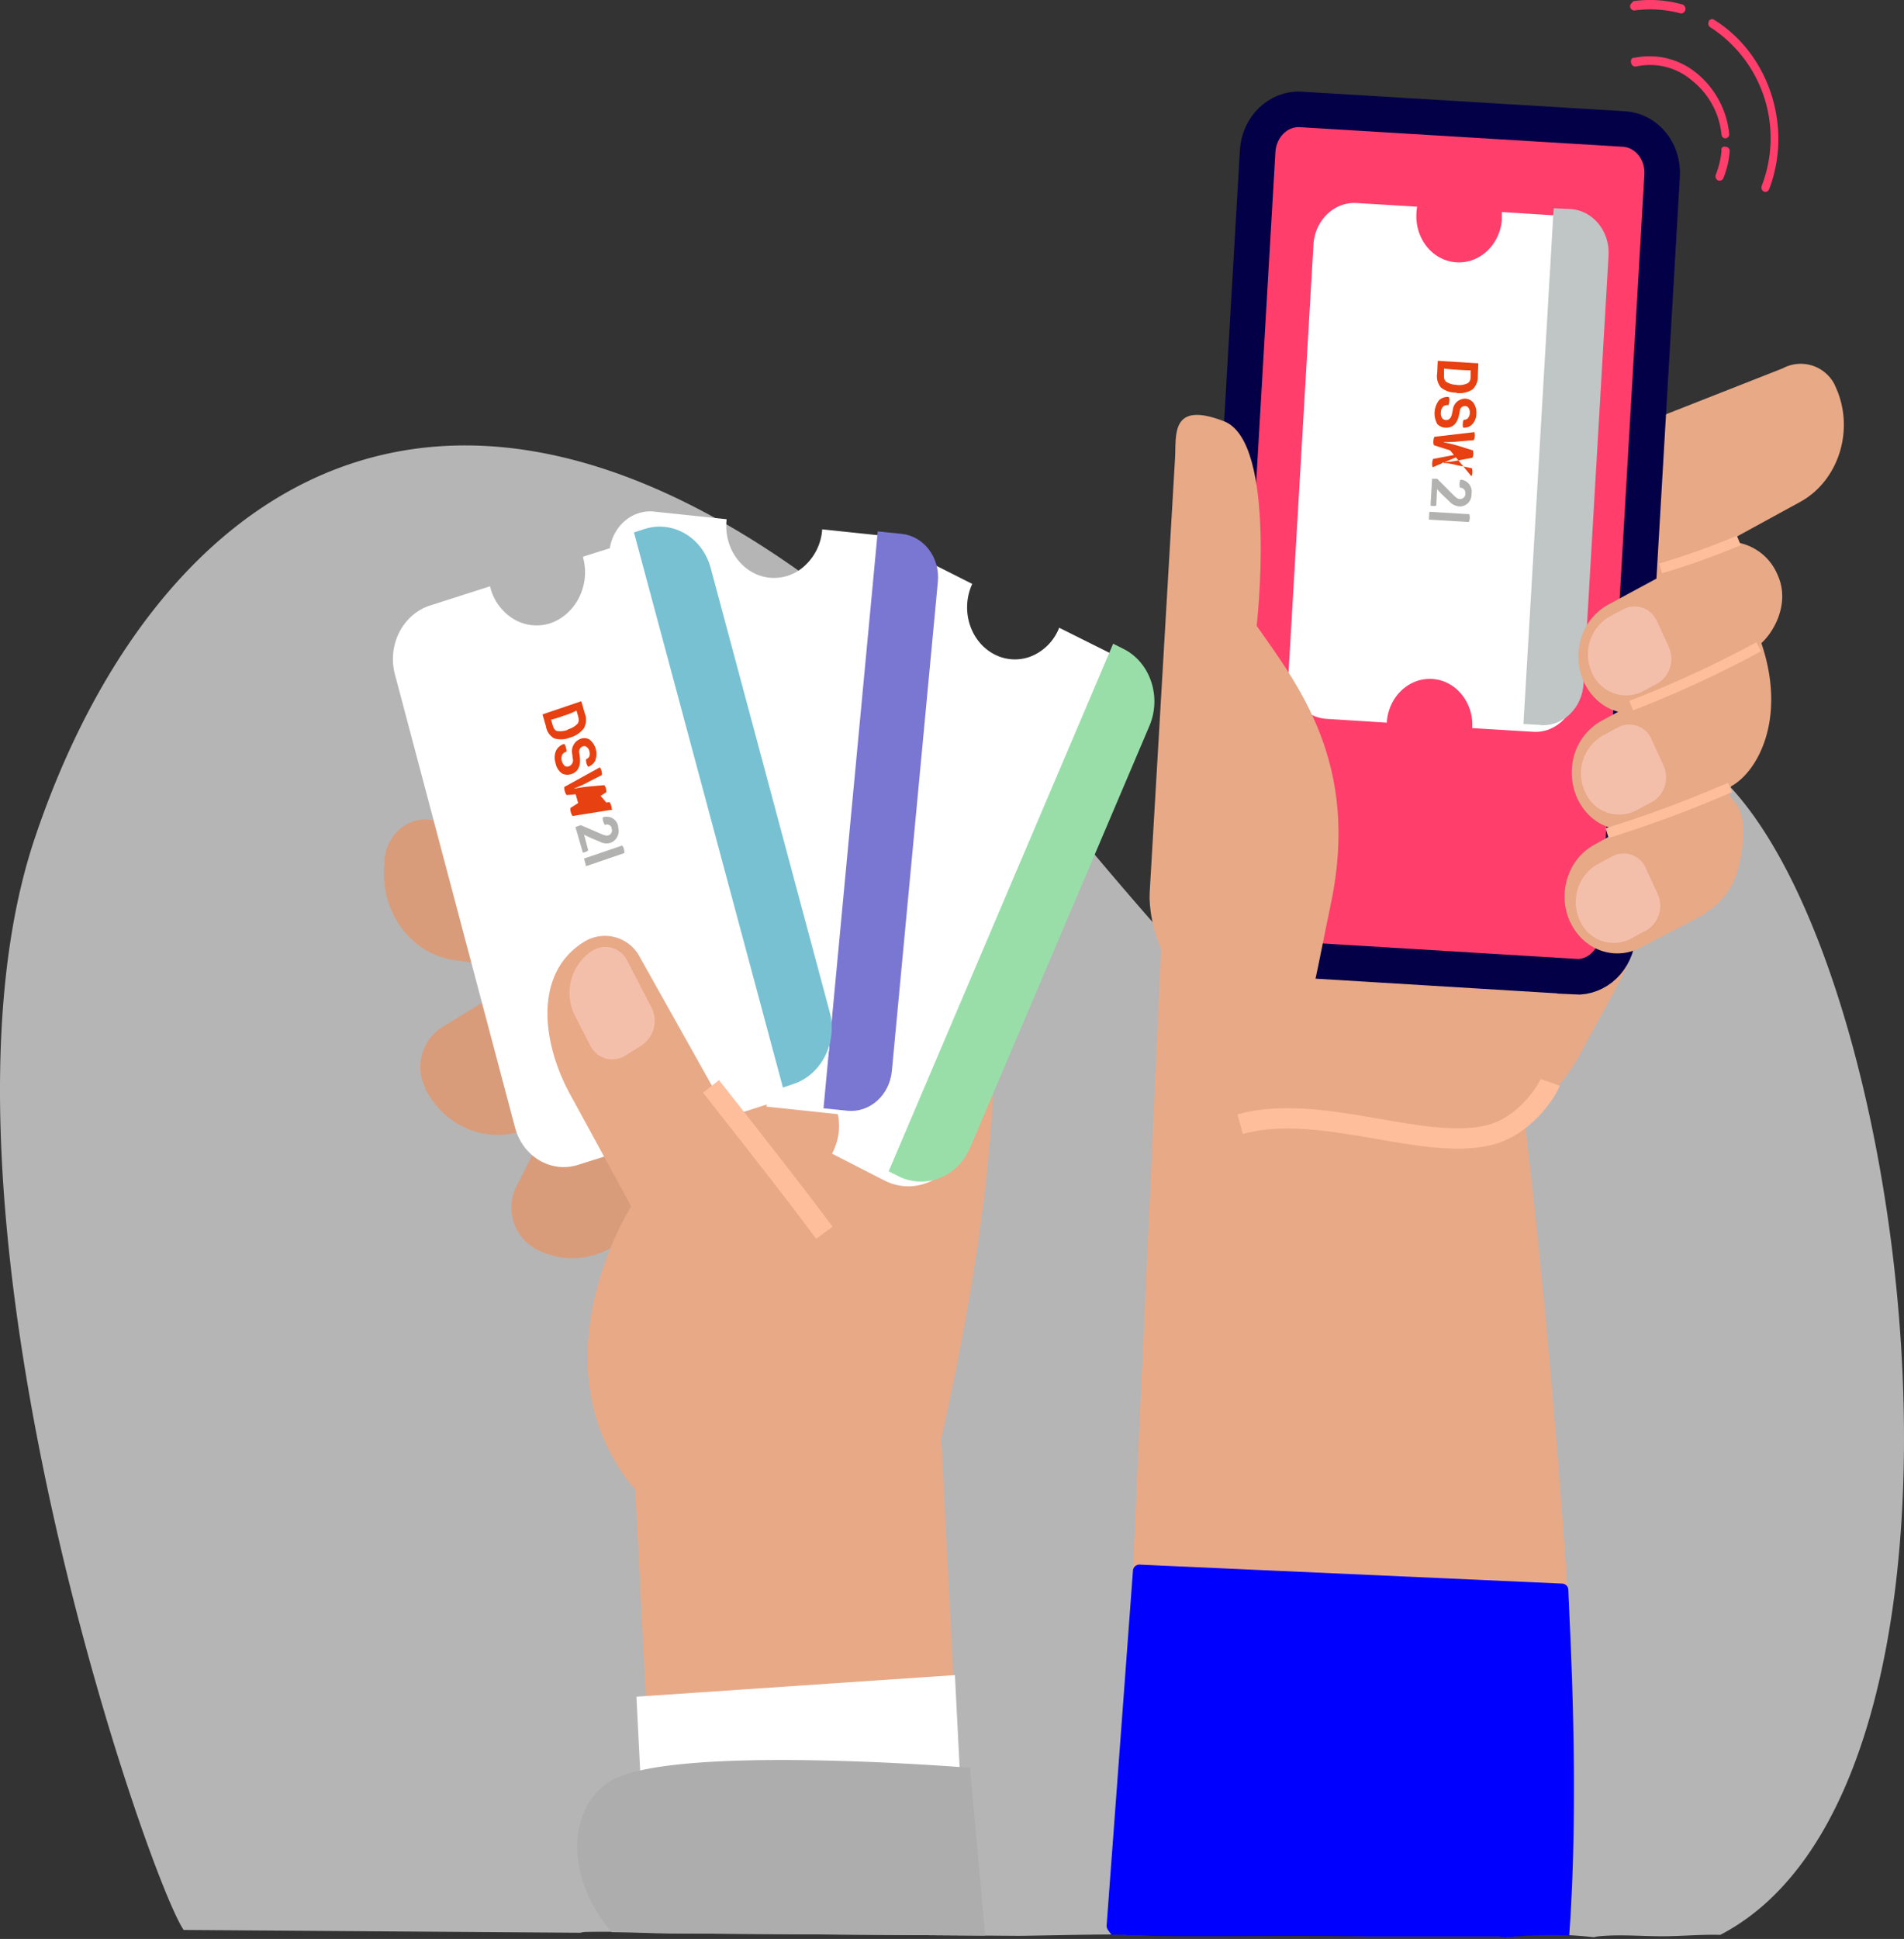
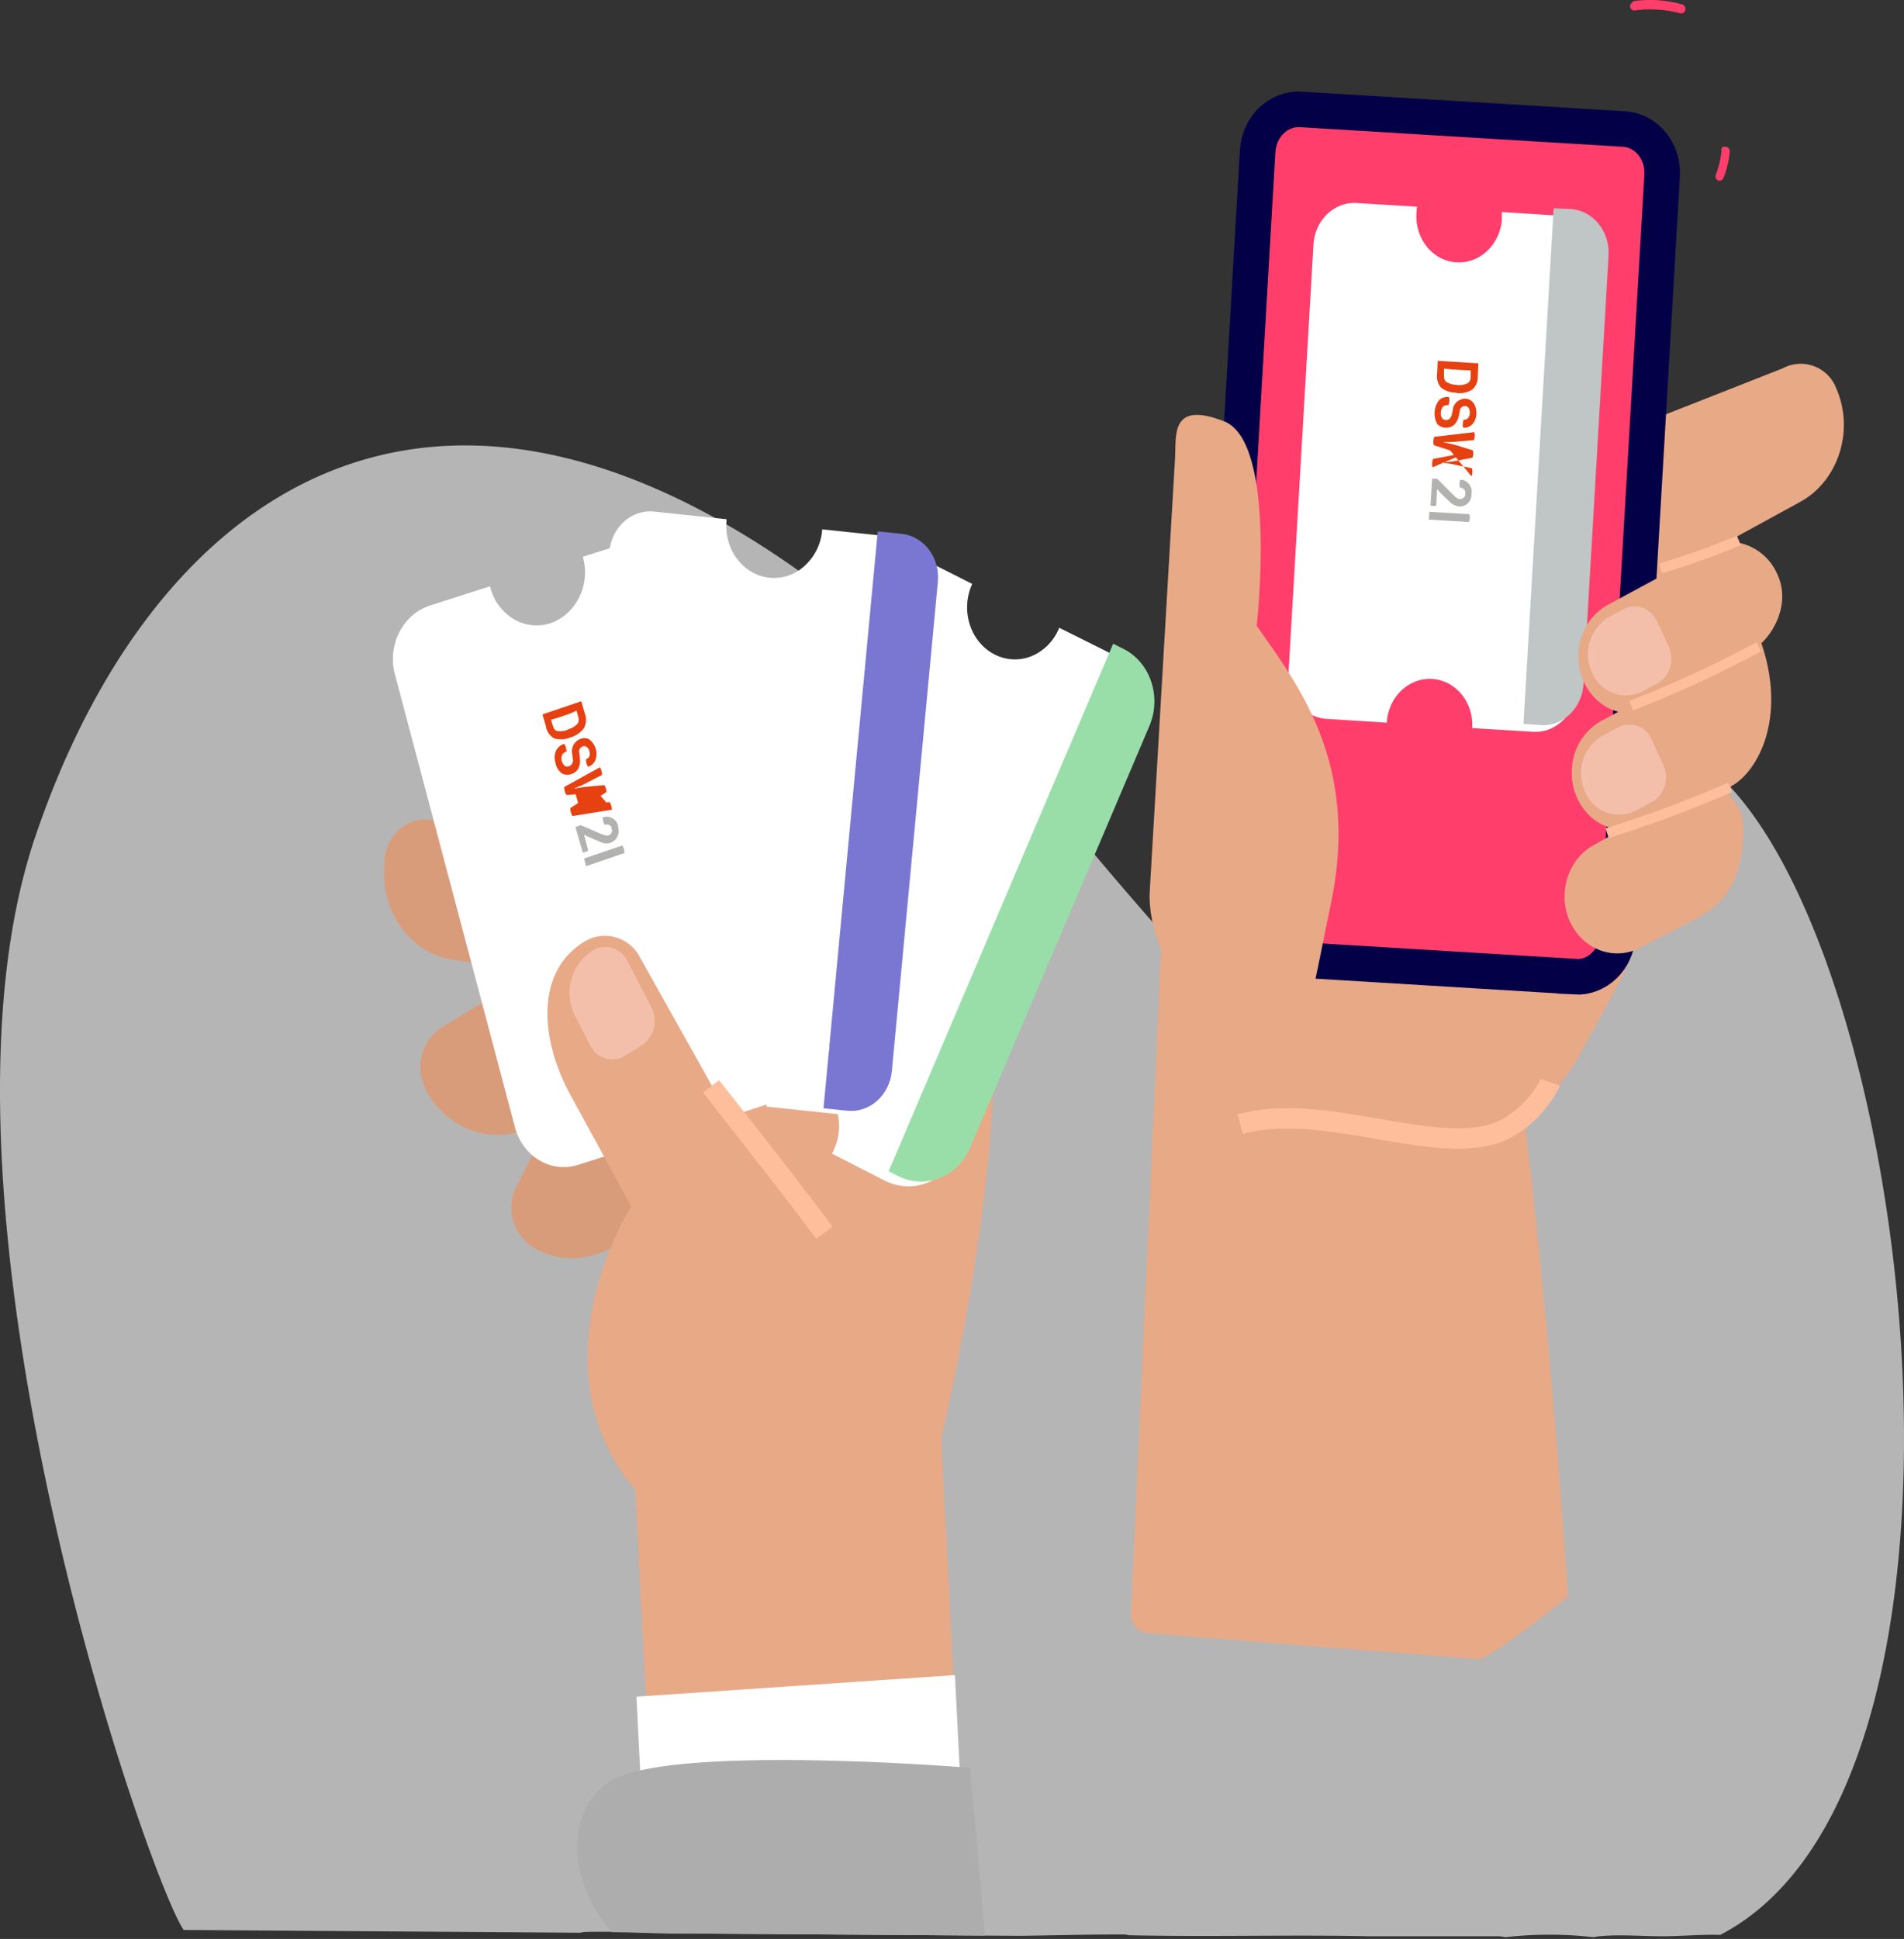
<svg xmlns="http://www.w3.org/2000/svg" id="Ebene_1" data-name="Ebene 1" viewBox="0 0 374.95 381.69">
  <rect x="0" y="0" width="374.95" height="381.69" fill="#333333" stroke="none" />
  <defs>
    <style>.cls-1,.cls-18,.cls-19{fill:none;}.cls-2{clip-path:url(#clip-path);}.cls-3{fill:#b5b5b5;}.cls-4{fill:#e8a987;}.cls-5{fill:#fff;}.cls-6{fill:#d99c7b;}.cls-7{fill:#99dea9;}.cls-8{fill:#7a77d3;}.cls-9{fill:#77c1d3;}.cls-10{fill:#ffd6ce;opacity:0.5;isolation:isolate;}.cls-11{fill:blue;}.cls-12{fill:#adadad;}.cls-13,.cls-20{fill:#ff3e6c;}.cls-13{stroke:#030047;stroke-width:7px;}.cls-14{fill:#bfc6c5;}.cls-15,.cls-16{fill:#e74011;}.cls-15{fill-rule:evenodd;}.cls-17{fill:#b2b2b0;}.cls-18,.cls-19{stroke:#ffbe9b;}.cls-18{stroke-width:4px;}.cls-19{stroke-width:2px;}</style>
    <clipPath id="clip-path" transform="translate(0.02 0)">
      <polygon class="cls-1" points="-38.14 -46.63 458.69 -24.09 437.58 382.75 -60.12 379.24 -38.14 -46.63" />
    </clipPath>
  </defs>
  <g class="cls-2">
    <g id="Gruppe_maskieren_15" data-name="Gruppe maskieren 15">
      <g id="Gruppe_2151" data-name="Gruppe 2151">
        <g id="Gruppe_1297" data-name="Gruppe 1297">
          <path class="cls-3" d="M315.9,147c-53.26,21.5,4.19,145.65-101.25,20.16S34.32,83.28,6.83,165c-24.61,73.25,24.61,211.24,29.74,215.41-1,.35,32,.52,76.37.67a4.57,4.57,0,0,1,2.43-.77c10.07-.18,20.16.5,30.26.88l40.79.12h3.27c.66,0,1.34-.09,1.82-.09h2.58a4.92,4.92,0,0,1,.94-.1c8.67,0,17.32-.33,26-.31a5.36,5.36,0,0,1,1.26.15c15.72.36,31.44-.12,47.15.2h25.47a5.57,5.57,0,0,1,1.46.19,77.14,77.14,0,0,1,17.45,0h.08a5.69,5.69,0,0,1,1-.19c4.1-.38,8.32,0,12.45,0,3.84,0,7.58-.38,11.39-.27C406.16,345.93,368.14,125.94,315.9,147Z" transform="translate(0.02 0)" />
          <g id="Gruppe_1290" data-name="Gruppe 1290">
            <path id="Rechteck_664" data-name="Rechteck 664" class="cls-4" d="M126.62,244.37l52.56-3.5a4.08,4.08,0,0,1,4.21,3.95V245l4.29,84.26a4.26,4.26,0,0,1-3.77,4.61l-52.58,3.55a4.09,4.09,0,0,1-4.21-4v-.11L122.83,249A4.27,4.27,0,0,1,126.62,244.37Z" transform="translate(0.02 0)" />
            <polygon id="Rechteck_665" data-name="Rechteck 665" class="cls-5" points="125.33 334 188.05 329.75 189.89 365.9 127.16 370.15 125.33 334" />
            <path id="Pfad_601" data-name="Pfad 601" class="cls-6" d="M83.83,214.4h0a9.33,9.33,0,0,1,3.11-12.13h0l52.38-32.1a8.81,8.81,0,0,1,12.11,2.92h0a6.66,6.66,0,0,1,.45.83h0l3,5.8a10.52,10.52,0,0,1-3.61,13.66h0L106.11,221.1c-7.92,4.86-17.93,1.83-22.35-6.68h0Z" transform="translate(0.02 0)" />
            <path id="Pfad_602" data-name="Pfad 602" class="cls-6" d="M104.93,245.51a9.27,9.27,0,0,1-3.24-12h0l31.83-63c2.46-4.86,8.07-6.68,12.54-4.06h0l5.4,3.17a10.43,10.43,0,0,1,3.65,13.59l-27.89,55.12c-4.36,8.64-14.33,11.87-22.27,7.24Z" transform="translate(0.02 0)" />
            <path id="Pfad_603" data-name="Pfad 603" class="cls-6" d="M127.29,253.6h0a9.27,9.27,0,0,1-3.23-12.09l20.1-39.81c2.46-4.87,8.06-6.68,12.55-4h0l5.39,3.18c4.48,2.63,6.11,8.7,3.65,13.57h0l-16.14,32c-4.36,8.65-14.34,11.87-22.29,7.23h-.06Z" transform="translate(0.02 0)" />
            <path id="Pfad_604" data-name="Pfad 604" class="cls-4" d="M124.34,160.23s52.49-4,66.44,20.38-6.38,106.53-6.38,106.53l-38.51,8.79Z" transform="translate(0.02 0)" />
            <path id="Rechteck_666" data-name="Rechteck 666" class="cls-6" d="M75.64,169.56l.09-.71c.6-4.74,4.64-8.09,9.07-7.47h0l66.91,9.45c4.93.68,8.37,5.58,7.69,10.92h0l-.91,7.15c-.68,5.35-5.22,9.11-10.15,8.42L89.42,189c-8.75-1.23-14.91-9.93-13.67-19.43Z" transform="translate(0.02 0)" />
            <g id="Gruppe_1287" data-name="Gruppe 1287">
              <path id="Differenzmenge_35-2" data-name="Differenzmenge 35-2" class="cls-5" d="M146.83,218.57l-10.34-5.16c-5.45-2.78-7.87-9.8-5.33-15.78h0l35.39-82c2.58-6,9.13-8.59,14.63-5.86h0l10.26,5.17-.08.18c-2.26,5.17-.25,11.31,4.5,13.72a8.71,8.71,0,0,0,7.25.33,10,10,0,0,0,5.38-5.41l.07-.19,10.42,5.2c5.51,2.75,7.91,9.83,5.29,15.81h0l-35.37,82c-2.59,6-9.13,8.6-14.64,5.86h0l-10.43-5.34a7.52,7.52,0,0,0,.46-1c2.26-5.16.25-11.3-4.5-13.71a8.61,8.61,0,0,0-7.24-.33,10,10,0,0,0-5.4,5.46,8.63,8.63,0,0,0-.39,1Z" transform="translate(0.02 0)" />
              <path id="Pfad_605" data-name="Pfad 605" class="cls-7" d="M219.19,126.72l2,1c5.29,2.62,7.59,9.4,5.15,15.16l-35.3,83c-2.45,5.76-8.71,8.31-14.06,5.7h0l-2-1Z" transform="translate(0.02 0)" />
            </g>
            <g id="Gruppe_1288" data-name="Gruppe 1288">
              <path id="Differenzmenge_36-2" data-name="Differenzmenge 36-2" class="cls-5" d="M132.11,215.9l-14.28-1.5c-4.4-.45-7.6-4.69-7.14-9.46h0L120,108.51c.45-4.77,4.39-8.26,8.78-7.8h0l14.28,1.5v.19c-.58,5.68,3.19,10.73,8.42,11.32a8.86,8.86,0,0,0,6.94-2.32,10.65,10.65,0,0,0,3.46-7v-.2l14.43,1.52c4.39.45,7.59,4.69,7.14,9.45h0l-9.28,96.41c-.47,4.77-4.4,8.25-8.79,7.79h0l-14.47-1.53c.06-.35.12-.72.16-1.07.56-5.67-3.21-10.73-8.43-11.32a8.92,8.92,0,0,0-7,2.33,10.82,10.82,0,0,0-3.45,7,9.73,9.73,0,0,0,0,1.08Z" transform="translate(0.02 0)" />
              <path id="Rechteck_669" data-name="Rechteck 669" class="cls-8" d="M172.83,104.61l4.69.48c4.4.45,7.61,4.68,7.15,9.44h0l-9.06,96.31c-.45,4.76-4.37,8.26-8.76,7.81l-4.7-.48h0Z" transform="translate(0.02 0)" />
            </g>
            <g id="Gruppe_1289" data-name="Gruppe 1289">
              <path id="Differenzmenge_37-2" data-name="Differenzmenge 37-2" class="cls-5" d="M125.83,225.51l-12,3.79c-5.34,1.69-10.89-1.6-12.43-7.36L77.75,132.75C76.22,127,79.27,121,84.57,119.23l11.9-3.81.06.2a10.23,10.23,0,0,0,4.55,6.21,8.75,8.75,0,0,0,7.23.87c5-1.67,8-7.45,6.49-12.94v-.17l12-3.8c5.34-1.7,10.92,1.59,12.45,7.37l23.67,89.12c1.52,5.77-1.55,11.83-6.89,13.53l-12.14,3.89a11.09,11.09,0,0,0-4.8-7.33,8.79,8.79,0,0,0-7.23-.86c-5.07,1.66-8,7.45-6.48,12.94C125.52,224.71,125.63,225.09,125.83,225.51Z" transform="translate(0.02 0)" />
-               <path id="Pfad_606" data-name="Pfad 606" class="cls-9" d="M124.83,104.82l2-.66c5.59-1.83,11.45,1.59,13.1,7.63h0l23.43,87.39c1.62,6-1.6,12.42-7.2,14.23l-2,.67Z" transform="translate(0.02 0)" />
            </g>
            <path id="Pfad_607" data-name="Pfad 607" class="cls-4" d="M114.59,185.66l.24-.15a7.75,7.75,0,0,1,10.74,2.2h0c.14.22.27.44.4.68h0l45.6,81.34c2.61,4.65-30.11,45.91-48.09,21.55s.8-53.8.8-53.8L112.57,216C106.72,205.67,105,192,114.59,185.66Z" transform="translate(0.02 0)" />
            <path id="Pfad_608" data-name="Pfad 608" class="cls-10" d="M116.64,187.13a4.82,4.82,0,0,1,6.64,1.58l0,0c.09.15.17.3.25.45h0l4.74,9.16a5.81,5.81,0,0,1-2,7.51l-3.18,2a4.84,4.84,0,0,1-6.65-1.61c-.09-.14-.17-.3-.25-.45h0l-2.94-5.74A9.93,9.93,0,0,1,116.64,187.13Z" transform="translate(0.02 0)" />
            <path id="Pfad_609" data-name="Pfad 609" class="cls-4" d="M136.56,247.41l3.09-1.86c14.55-9,33-3.63,41.26,12.06h0l.39.77c8.09,15.83,2.77,35.85-11.88,44.75L166.33,305c-14.57,9-33,3.62-41.28-12.1h0l-.4-.77C116.59,276.29,121.92,256.3,136.56,247.41Z" transform="translate(0.02 0)" />
          </g>
          <path id="Pfad_610" data-name="Pfad 610" class="cls-4" d="M291.12,326.62,226,321.51a3.75,3.75,0,0,1-3.29-4.16h0l6.52-143.84c.16-2.16,6.59-10.7,8.57-10.55l65.13,5.19c2,.16,3.29,4.16,3.29,4.16s-24.45-58.23-13.73-3.13,16.25,145.16,16.25,145.16S293.1,326.82,291.12,326.62Z" transform="translate(0.02 0)" />
-           <path class="cls-11" d="M308.83,313a1.27,1.27,0,0,0-1.15-1.26L224.36,308a1.26,1.26,0,0,0-1.27,1.21L217.91,379a1.36,1.36,0,0,0,.27.93c.16.25.4.56.7.94H221a5.84,5.84,0,0,1,1.25.14c15.71.37,31.44-.11,47.15.21h25.48a5.37,5.37,0,0,1,1.44.19A90.57,90.57,0,0,1,309,381C311.11,351.9,309,319.11,308.83,313Z" transform="translate(0.02 0)" />
          <path class="cls-12" d="M187.83,381.4c.74.09,2.66-.13,3.7-.13H194L191,348s-60-4.93-71.26,2.89c-8.23,5.65-8.22,19.21.74,29.47,11.22.11,22.46,1,33.69,1.11l9.49.09c7-.2,14-.08,21,.16A6.61,6.61,0,0,1,187.83,381.4Z" transform="translate(0.02 0)" />
          <path id="Pfad_613" data-name="Pfad 613" class="cls-4" d="M303,129.51c-20.65-13.2-47.39-5.68-59.71,16.8h0l-7.39,13.51c-12.21,22.49-8.1,44.51,12.69,57.67s50.36,12.48,62.57-10L318.49,194C330.66,171.51,323.74,142.6,303,129.51Z" transform="translate(0.02 0)" />
          <path id="Pfad_614" data-name="Pfad 614" class="cls-4" d="M288.83,124.12l-2.6-5.66c-2.14-4.68-8.92-16.3-4.58-18.65l69.4-27.3a7.48,7.48,0,0,1,10.11,3c.11.21.21.43.3.65h0c3.82,8.31.67,18.46-7,22.66L300.53,128.3a8.4,8.4,0,0,1-11.37-3.44c-.13-.25-.25-.5-.36-.76h0Z" transform="translate(0.02 0)" />
          <g id="Gruppe_1291" data-name="Gruppe 1291">
            <path id="Differenzmenge_38-2" data-name="Differenzmenge 38-2" class="cls-13" d="M310.1,192.25l-63.68-3.87c-4.41-.26-7.76-4.35-7.48-9.13h0l8.71-149.53c.28-4.77,4.08-8.44,8.49-8.18h0l63.69,3.86c4.41.28,7.75,4.38,7.47,9.15h0l-8.72,149.57c-.28,4.78-4.08,8.43-8.48,8.17Z" transform="translate(0.02 0)" />
          </g>
          <g id="Gruppe_1292" data-name="Gruppe 1292">
            <path id="Differenzmenge_39-2" data-name="Differenzmenge 39-2" class="cls-5" d="M273.09,142.26l-11.88-.75c-4.4-.26-7.76-4.36-7.48-9.13h0l4.91-84.24c.28-4.78,4.08-8.44,8.49-8.17h0l11.92.72a6.65,6.65,0,0,0-.11,1c-.45,5,2.91,9.47,7.57,9.93s8.76-3.25,9.22-8.27V41.74l12.1.77c4.41.27,7.76,4.35,7.48,9.14h0l-4.91,84.23c-.28,4.79-4.08,8.44-8.49,8.18h0l-12-.73v-.16c.24-5-3.34-9.3-8-9.52-4.49-.21-8.37,3.44-8.81,8.3v.31Z" transform="translate(0.02 0)" />
            <path id="Rechteck_673" data-name="Rechteck 673" class="cls-14" d="M303.31,142.72l-3.32-.2h0L305.94,41h0l3.33.15c4.41.28,7.76,4.36,7.48,9.15h0l-4.92,84.23c-.24,4.79-4,8.48-8.44,8.23Z" transform="translate(0.02 0)" />
          </g>
          <path id="Pfad_615" data-name="Pfad 615" class="cls-4" d="M241,82.92c-10.6-4.1-9.36,2.84-9.62,7.22l-5,85.64c-.28,4.89,2.31,20.85,17.68,22.68s12.18,7.11,18-20.52-6.46-43.07-14.61-54.76C247.47,123.18,251.59,87,241,82.92Z" transform="translate(0.02 0)" />
          <g id="Logo">
            <path id="Pfad_616" data-name="Pfad 616" class="cls-15" d="M112.29,145.17A5,5,0,0,0,115,143.3a3.5,3.5,0,0,0,.13-2.9l-.68-2.36-7.63,2.59.68,2.38a3.25,3.25,0,0,0,1.6,2.33,4.64,4.64,0,0,0,3.2-.18Zm-.43-1.54a4,4,0,0,1-2.25.26c-.37-.17-.57-.37-.85-1.31l-.27-.91h0a20,20,0,0,0,2.53-.79,13.09,13.09,0,0,0,2.49-1h0l.26.91c.27.93.2,1.23,0,1.62a4.05,4.05,0,0,1-2,1.18Z" transform="translate(0.02 0)" />
            <path id="Pfad_617" data-name="Pfad 617" class="cls-16" d="M112.56,152.36c1.1-.39,1.82-1.37,1.61-3.27l-.11-.84a1.11,1.11,0,0,1,.71-1.33h0a.82.82,0,0,1,.73.11,1.43,1.43,0,0,1,.53.81,1.57,1.57,0,0,1,0,1.09,1.1,1.1,0,0,1-.64.52,2.22,2.22,0,0,0,.09.81,1.68,1.68,0,0,0,.35.69,2.54,2.54,0,0,0,1.35-1.19,3.62,3.62,0,0,0-1.17-4.22,2.1,2.1,0,0,0-1.75-.08,2.62,2.62,0,0,0-1.59,3l.11.9a1.24,1.24,0,0,1-.68,1.45.93.93,0,0,1-.86,0,2,2,0,0,1-.54-2.27,1.39,1.39,0,0,1,.83-.57,2.06,2.06,0,0,0-.11-.82,1.65,1.65,0,0,0-.34-.72,2.7,2.7,0,0,0-1.58,1.29,3.43,3.43,0,0,0-.12,2.48,3.17,3.17,0,0,0,1.31,2.08A2.38,2.38,0,0,0,112.56,152.36Z" transform="translate(0.02 0)" />
            <path id="Pfad_618" data-name="Pfad 618" class="cls-16" d="M120.42,159.38a1.78,1.78,0,0,0-.07-.76,2.24,2.24,0,0,0-.37-.74l-2.86.55a17.22,17.22,0,0,0-3,.71m0-.07a29.56,29.56,0,0,0,2.81-1.56l2.44-1.55a1.69,1.69,0,0,0-.07-.74,1.64,1.64,0,0,0-.33-.66l-2.81.25a25.39,25.39,0,0,0-3.13.46m0-.07a18.71,18.71,0,0,0,2.85-1.29l2.64-1.35a2.13,2.13,0,0,0-.1-.83,1.54,1.54,0,0,0-.32-.67l-7,3.86a2.34,2.34,0,0,0,.1.83,2.21,2.21,0,0,0,.36.76l3.61-.31a14,14,0,0,0,2.4-.39m0,.07a16.32,16.32,0,0,0-2.17,1.19l-3.1,2a2.33,2.33,0,0,0,.09.83,2,2,0,0,0,.36.74l7.83-1.26Z" transform="translate(0.02 0)" />
            <path id="Pfad_619" data-name="Pfad 619" class="cls-17" d="M114.58,167.8a1.21,1.21,0,0,0,.65-.07,1.25,1.25,0,0,0,.58-.35L115,164.3h0a15.06,15.06,0,0,0,1.57.75l1.51.63a2.74,2.74,0,0,0,2.17.22,2.49,2.49,0,0,0,1.47-3v-.18a2.27,2.27,0,0,0-2.57-1.92H119l-.33.11a2.42,2.42,0,0,0,.43,1.48,1,1,0,0,1,1.32.51h0v.2a1,1,0,0,1-.54,1.31h0c-.37.12-.66.12-1.52-.25l-4-1.73-1.06.37,1.45,5Z" transform="translate(0.02 0)" />
            <path id="Pfad_620" data-name="Pfad 620" class="cls-17" d="M115.39,170.51l7.54-2.58a2.34,2.34,0,0,0-.08-.79,1.79,1.79,0,0,0-.34-.69L115,169Z" transform="translate(0.02 0)" />
          </g>
          <g id="Logo-2">
            <path id="Pfad_621" data-name="Pfad 621" class="cls-15" d="M286.83,77.36a4.69,4.69,0,0,0,3.14-.71A3.39,3.39,0,0,0,291,74l.11-2.48-8-.49L283,73.5a3.48,3.48,0,0,0,.74,2.79,4.74,4.74,0,0,0,3,1Zm.07-1.6a4.14,4.14,0,0,1-2.17-.62c-.3-.33-.43-.58-.38-1.58v-1h0s.87.12,2.62.23,2.61.12,2.63.12h0v1c0,1-.22,1.23-.55,1.51a4,4,0,0,1-2.22.36Z" transform="translate(0.02 0)" />
            <path id="Pfad_622" data-name="Pfad 622" class="cls-16" d="M284.72,84.2c1.14,0,2.14-.57,2.57-2.44l.17-.83a1,1,0,0,1,1-1h.08a.82.82,0,0,1,.65.39,1.47,1.47,0,0,1,.23,1,1.49,1.49,0,0,1-.43,1.06,1,1,0,0,1-.76.25,1.84,1.84,0,0,0-.18.8,1.77,1.77,0,0,0,.08.76,2.26,2.26,0,0,0,1.7-.58,3.08,3.08,0,0,0,.88-2.13,3.33,3.33,0,0,0-.58-2.19,2.12,2.12,0,0,0-1.58-.81,2.44,2.44,0,0,0-2.47,2.23l-.19.88c-.19.79-.66,1.13-1.12,1.1a1,1,0,0,1-.79-.37,1.72,1.72,0,0,1-.25-1.17,1.69,1.69,0,0,1,.48-1.16,1.27,1.27,0,0,1,1-.22,2.06,2.06,0,0,0,.17-.81,1.68,1.68,0,0,0-.08-.8,2.47,2.47,0,0,0-1.91.59,4.31,4.31,0,0,0-.36,4.74A2.38,2.38,0,0,0,284.72,84.2Z" transform="translate(0.02 0)" />
            <path id="Pfad_623" data-name="Pfad 623" class="cls-16" d="M289.75,93.76a1.58,1.58,0,0,0,.18-.73,2.44,2.44,0,0,0-.08-.85L287,91.6a16,16,0,0,0-3-.49.09.09,0,0,1,0-.07,27.78,27.78,0,0,0,3.14-.4l2.79-.53a1.73,1.73,0,0,0,.18-.71,1.86,1.86,0,0,0-.09-.74l-2.71-.85a26.9,26.9,0,0,0-3.07-.74m0-.06a19.79,19.79,0,0,0,3.08-.12l2.89-.24a2.28,2.28,0,0,0,.19-.81,2,2,0,0,0-.09-.77l-7.86.92a2.14,2.14,0,0,0-.19.82,2,2,0,0,0,.09.83l3.46,1.11a15,15,0,0,0,2.38.56m0,.08a13.2,13.2,0,0,0-2.42.28l-3.56.67a2.14,2.14,0,0,0-.19.82,2,2,0,0,0,.09.83Z" transform="translate(0.02 0)" />
            <path id="Pfad_624" data-name="Pfad 624" class="cls-17" d="M281.54,99.43a1.18,1.18,0,0,0,.63.18,1.14,1.14,0,0,0,.66-.1l.15-3.24h0a15,15,0,0,0,1.22,1.3l1.19,1.13a3,3,0,0,0,2,1,2.31,2.31,0,0,0,2.37-2.25h0v-.2a2.4,2.4,0,0,0-1.84-2.8h0a1.93,1.93,0,0,0-.34,0,1.71,1.71,0,0,0-.17.74,2.27,2.27,0,0,0,.08.82,1,1,0,0,1,1.06.94h0v.28a1,1,0,0,1-.93,1h-.13c-.39,0-.66-.15-1.33-.82L283,94.24h-1l-.31,5.24Z" transform="translate(0.02 0)" />
            <path id="Pfad_625" data-name="Pfad 625" class="cls-17" d="M281.37,102.29l7.87.47a2.21,2.21,0,0,0,.08-1.54l-7.86-.47Z" transform="translate(0.02 0)" />
          </g>
          <path id="Pfad_626" data-name="Pfad 626" class="cls-18" d="M244.2,221.29c15.66-4.33,35.7,5.28,48.84,2.21,7.16-1.65,11.62-8.75,12.21-10.45" transform="translate(0.02 0)" />
          <path id="Pfad_627" data-name="Pfad 627" class="cls-18" d="M140,213.86c6.39,8.14,8.19,10.38,13.76,17.57s8.56,11.24,8.56,11.24" transform="translate(0.02 0)" />
          <path id="Pfad_628" data-name="Pfad 628" class="cls-4" d="M309.18,181.51c-2.56-5.56-.47-12.35,4.69-15.17l5.38-3c-5.75-.36-10.1-5.71-9.72-12a11.43,11.43,0,0,1,5.75-9.4l3.36-1.82c-5.58-1.52-8.93-7.64-7.5-13.69a11.24,11.24,0,0,1,5.45-7.35L334,109.68c1.69-.92,5.54-3.13,7.3-3a10.57,10.57,0,0,1,8.71,6.43c2.57,5.55-.68,11.28-3.17,13.49,5.06,14.93-.78,25.36-5.93,28.17-1.79,3.17,3,1.74,2.31,10.59s-3.91,12.58-9.05,15.4l-11,5.7c-5.12,2.81-11.36.61-13.95-4.93h0Z" transform="translate(0.02 0)" />
          <path id="Pfad_629" data-name="Pfad 629" class="cls-10" d="M325.28,145.72l2.24,4.87a5.66,5.66,0,0,1-2.2,7.3h-.08l-3,1.62a7.25,7.25,0,0,1-9.81-3v0c-.11-.21-.22-.43-.31-.65a8.56,8.56,0,0,1,3.41-11l3-1.63a4.8,4.8,0,0,1,6.51,1.91,3.42,3.42,0,0,1,.21.43v.07Z" transform="translate(0.02 0)" />
          <path id="Pfad_630" data-name="Pfad 630" class="cls-10" d="M326.34,122.4l2.24,4.87a5.7,5.7,0,0,1-2.22,7.3h-.06l-3,1.63a7.31,7.31,0,0,1-9.71-3.55h0a6.57,6.57,0,0,1-.26-.61,8.59,8.59,0,0,1,3.24-10.44l3-1.62a4.79,4.79,0,0,1,6.5,1.9h0a3.42,3.42,0,0,1,.21.43v.06Z" transform="translate(0.02 0)" />
-           <path id="Pfad_631" data-name="Pfad 631" class="cls-10" d="M324.13,171l2.24,4.87a5.66,5.66,0,0,1-2.2,7.3h-.08l-3,1.64a7.28,7.28,0,0,1-9.79-3.15h0c-.1-.21-.2-.42-.29-.64a8.59,8.59,0,0,1,3.41-10.79l3-1.63a4.8,4.8,0,0,1,6.51,1.93h0a3.42,3.42,0,0,1,.21.43Z" transform="translate(0.02 0)" />
          <path id="Pfad_632" data-name="Pfad 632" class="cls-19" d="M316.46,164a234.62,234.62,0,0,0,24.22-9" transform="translate(0.02 0)" />
          <path id="Pfad_633" data-name="Pfad 633" class="cls-19" d="M321.21,138.9a216.79,216.79,0,0,0,25.11-11.58" transform="translate(0.02 0)" />
          <path id="Pfad_634" data-name="Pfad 634" class="cls-19" d="M327,111.89a150,150,0,0,0,15.4-5.49" transform="translate(0.02 0)" />
          <g id="Wi-Fi">
            <g id="Gruppe_1293" data-name="Gruppe 1293">
              <path id="Pfad_635" data-name="Pfad 635" class="cls-20" d="M339,29.24a.45.45,0,0,0,0,.36,16.94,16.94,0,0,1-1.12,4.76.9.9,0,0,0,.43,1.15.81.81,0,0,0,1.05-.44h0a17.15,17.15,0,0,0,1.24-5.23.83.83,0,0,0-.64-.93h-.16a.61.61,0,0,0-.79.29,0,0,0,0,1,0,.05Z" transform="translate(0.02 0)" />
            </g>
            <g id="Gruppe_1294" data-name="Gruppe 1294">
-               <path id="Pfad_636" data-name="Pfad 636" class="cls-20" d="M321.2,11.78a1.09,1.09,0,0,0,0,.62.85.85,0,0,0,1,.69h0a12.66,12.66,0,0,1,11,2.78A15.53,15.53,0,0,1,339,26.58a.78.78,0,0,0,.9.64h0a.82.82,0,0,0,.61-.85,17.66,17.66,0,0,0-6.46-12,14.59,14.59,0,0,0-12.18-3A.58.58,0,0,0,321.2,11.78Z" transform="translate(0.02 0)" />
-             </g>
+               </g>
            <g id="Gruppe_1295" data-name="Gruppe 1295">
-               <path id="Pfad_637" data-name="Pfad 637" class="cls-20" d="M336.48,4.27a.83.83,0,0,0,.3,1.09h0a26,26,0,0,1,10.13,31.23.9.9,0,0,0,.44,1.13.79.79,0,0,0,1-.41h0c4.71-12.22.1-26.61-10.8-33.41a.76.76,0,0,0-1.05.22h0Z" transform="translate(0.02 0)" />
-             </g>
+               </g>
            <g id="Gruppe_1296" data-name="Gruppe 1296">
              <path id="Pfad_638" data-name="Pfad 638" class="cls-20" d="M321.09.86a.8.8,0,0,0-.09.48.82.82,0,0,0,.86.72,22.58,22.58,0,0,1,9,.56.84.84,0,0,0,1-.63h0a.92.92,0,0,0-.57-1.11,23.4,23.4,0,0,0-9.67-.65C321.52.42,321.19.67,321.09.86Z" transform="translate(0.02 0)" />
            </g>
          </g>
        </g>
      </g>
    </g>
  </g>
</svg>